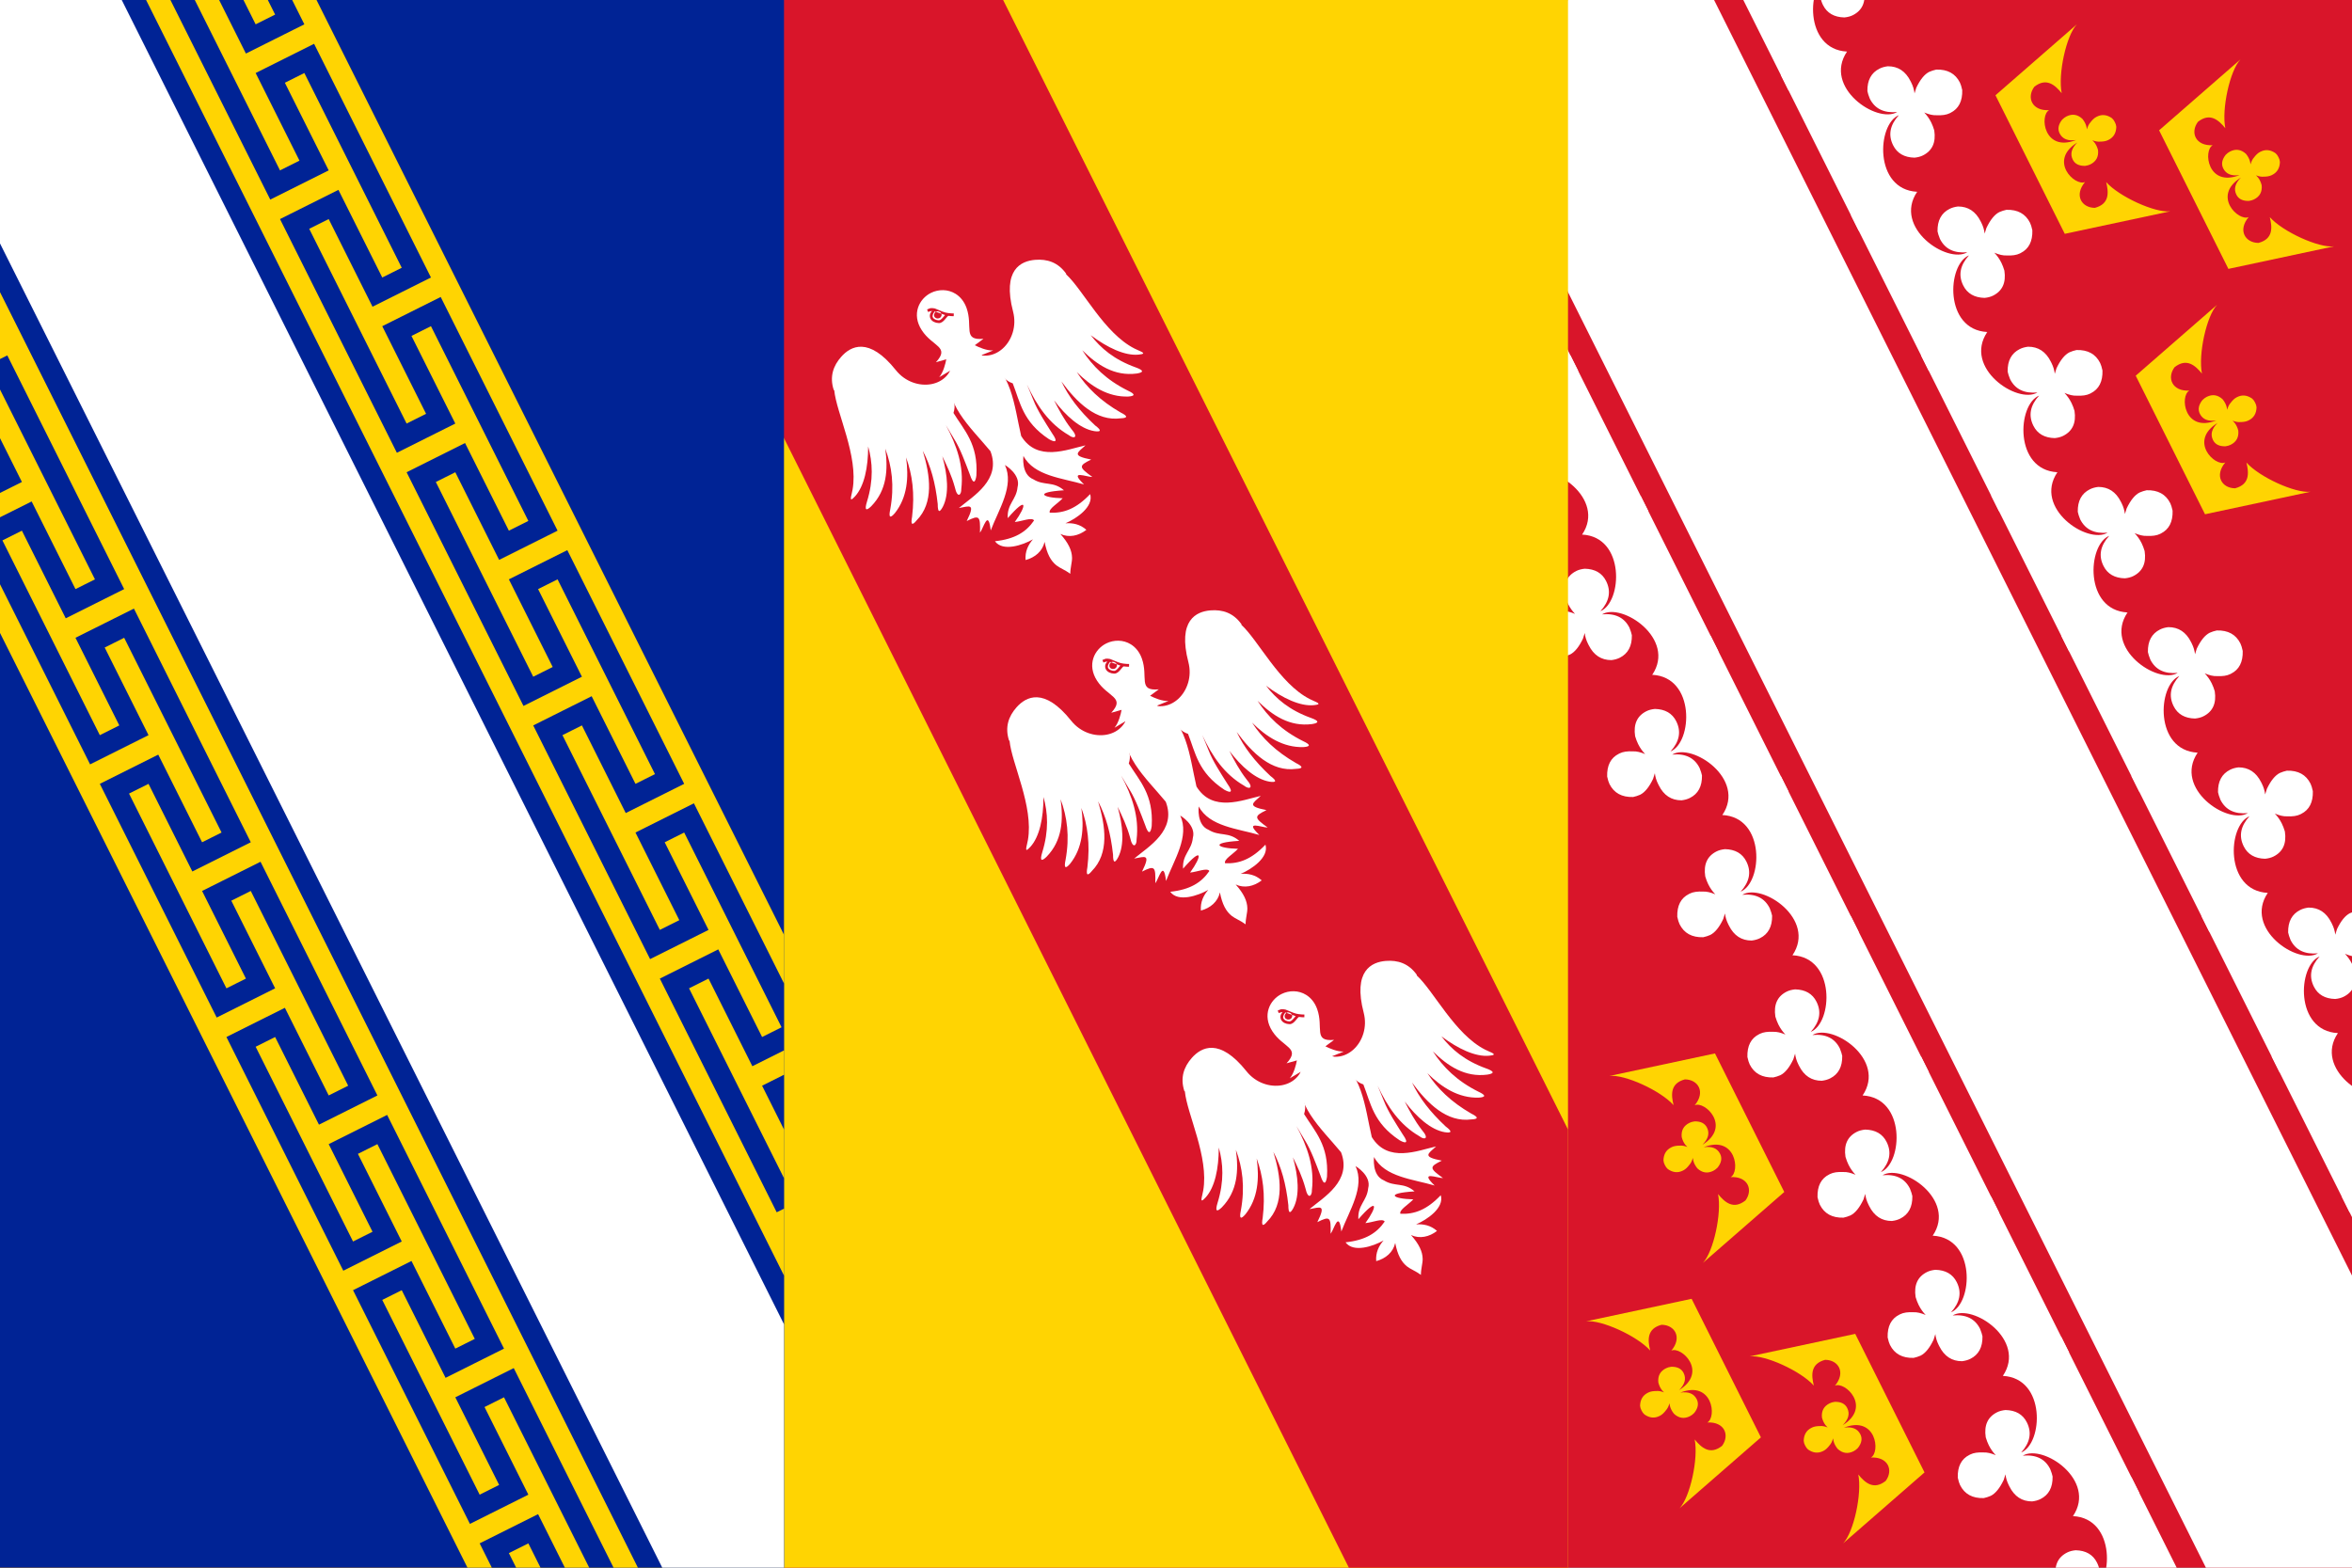
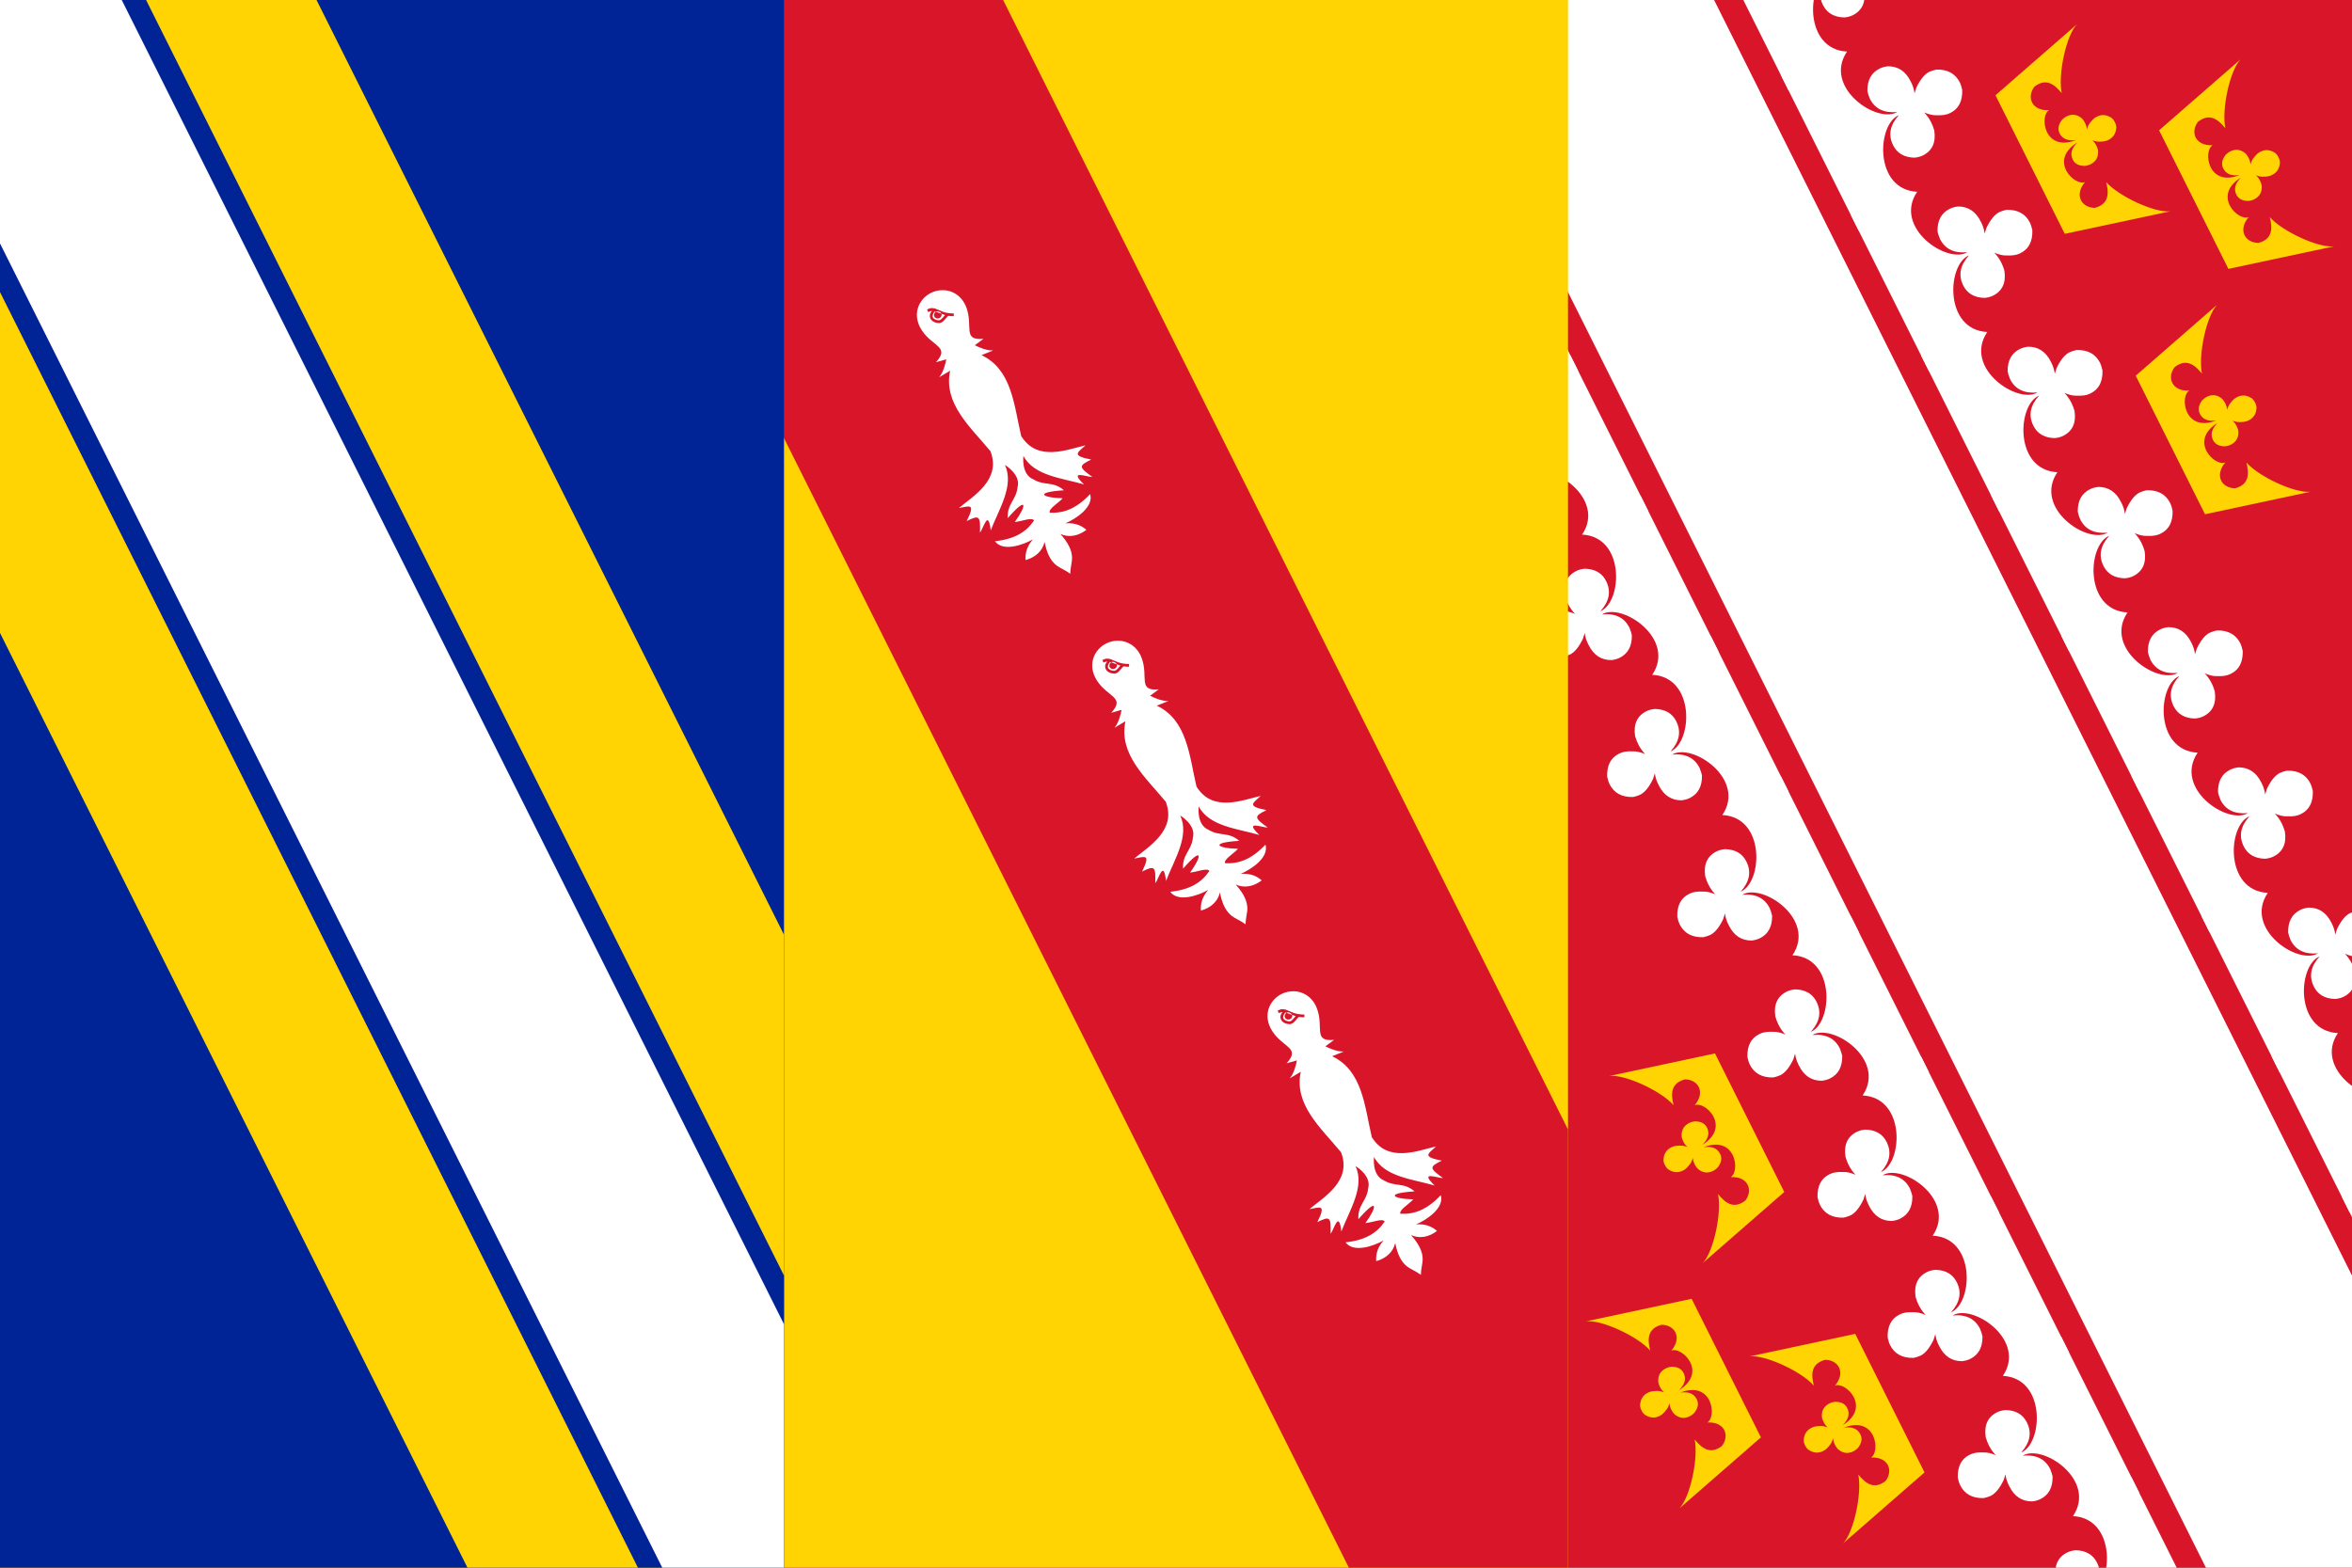
<svg xmlns="http://www.w3.org/2000/svg" xmlns:xlink="http://www.w3.org/1999/xlink" width="1350" height="900">
  <rect width="100%" height="100%" fill="#808080" stroke="none" />
  <clipPath id="Alsace">
    <rect width="1350" height="900" />
  </clipPath>
  <clipPath id="Lorraine">
    <rect width="900" height="900" />
  </clipPath>
  <clipPath id="ChampArd">
    <rect width="450" height="900" />
  </clipPath>
  <g clip-path="url(#Alsace)">
    <rect width="1350" height="900" fill="#d9152a" />
    <path d="M900,0 1350,900" stroke="#fff" stroke-width="150" />
    <g transform="translate(1125,450) rotate(63.435)">
      <g id="deco">
        <path id="bend" d="m45 130c-12.154-21.643-44.964-3.179-43.918 10.264 2.761-7.11 7.38-10.652 13.899-10.653 1.914 0.157 3.408 0.389 4.487 0.7 5.628 2.689 8.443 6.684 8.442 11.985-0.001 1.552-0.309 3.182-0.928 4.888-2.588 5.223-7.084 7.836-13.495 7.835l-0.888 0.001c-2.262 0.001-4.388-0.361-6.381-1.085l2.423 2.327c3.232 4.137 4.846 7.719 4.848 10.745-0.082 1.448-0.296 2.844-0.646 4.189-2.721 5.87-6.963 8.806-12.728 8.805-1.052-0.001-2.532-0.246-4.444-0.736-5.791-2.689-8.687-6.634-8.686-11.831l-0.001-0.544c0.001-2.094 0.809-4.564 2.424-7.409 0.782-1.785 2.303-3.595 4.506-5.488-2.162 0.665-4.37 1.027-6.688 1.027l-0.361 0.001c-1.376-0.001-2.95-0.156-4.728-0.467-6.627-2.146-9.938-6.231-9.938-12.256-0.001-1.501 0.337-3.129 1.01-4.889 2.747-5.198 6.693-7.796 11.838-7.797 6.598-0 11.244 3.581 13.999 10.687 1.066-13.525-31.746-32.041-44.044-10.298l-5-40h100z" fill="#fff" />
        <g id="bend5">
          <use xlink:href="#bend" x="90" />
          <use xlink:href="#bend" x="180" />
          <use xlink:href="#bend" x="270" />
          <use xlink:href="#bend" x="360" />
          <use xlink:href="#bend" x="450" />
        </g>
        <use xlink:href="#bend5" x="-540" />
        <path id="crown" d="m75.534,195l-15.534 60c2.959-8.29 20.688-22.55 31.469-25.465-5.98-1.344-12.11-3.811-10.327-12.422 3.494-6.852 11.89-7.451 15.807 1.613 0.098-6.325 20.437-13.645 22.255 6.154-1.488-4.465-3.993-6.7-7.569-6.727-2.787-0.02-4.936 1.572-6.444 4.776-0.373 1.084-0.562 2.091-0.567 3.019-0.023 3.728 1.757 6.269 5.34 7.623 0.962 0.199 1.815 0.301 2.56 0.307l0.198 0.002c1.255 0.01 2.454-0.205 3.595-0.645l0.065 0.001-0.001 0.072c-1.233 1.127-2.065 2.239-2.494 3.341-0.886 1.753-1.334 3.278-1.342 4.574l-0.003 0.335c-0.02 3.216 1.534 5.667 4.663 7.354 0.964 0.377 1.707 0.473 2.795 0.473s1.832-0.096 2.795-0.473c3.129-1.687 4.683-4.138 4.663-7.354l-0.003-0.335c-0.008-1.295-0.456-2.82-1.342-4.574-0.43-1.102-1.262-2.214-2.494-3.341l-0.001-0.072 0.065-0.001c1.141 0.44 2.34 0.655 3.595 0.645l0.198-0.002c0.745-0.006 1.599-0.108 2.56-0.307 3.582-1.354 5.363-3.896 5.34-7.623-0.005-0.928-0.194-1.935-0.567-3.019-1.509-3.204-3.657-4.796-6.444-4.776-3.577 0.027-6.082 2.261-7.569 6.727 1.819-19.799 22.157-12.478 22.255-6.154 3.917-9.064 12.312-8.465 15.807-1.613 1.783 8.612-4.347 11.079-10.327 12.422 10.782 2.915 28.511 17.176 31.469 25.465l-15.534-60z" fill="#ffd402" />
        <use xlink:href="#crown" x="180" />
        <use xlink:href="#crown" x="120" y="75" />
      </g>
      <use xlink:href="#deco" transform="rotate(180)" />
    </g>
  </g>
  <g clip-path="url(#Lorraine)">
    <rect width="1000" height="900" fill="#ffd402" />
    <path d="M450,0 900,900" stroke="#d9152a" stroke-width="225" />
    <g transform="translate(675,450) rotate(63.435)">
      <g id="bird" fill="#fff">
        <path d="m-83.218-12.64c-4.401 2.683-6.764 7.578-6.782 12.368-0.034 7.665 5.954 15.535 16.759 14.329 11.359-1.271 15.761-10.497 20.124 0.94l1.156-6.063c2.133 1.638 5.845 4.764 7.377 8.235l-0.544-7.295c15.129 12.014 33.913 4.094 51.655-0.017 17.588 1.642 18.631 20.341 21.11 30.799 1.814-6.143 1.673-9.958 8.703-0.681-0.016-8.244 0.933-8.315 9.382-3.826-1.377-2.986-10.342-10.444 1.598-6.095-8.756-9.521-16.882-23.705-29.95-24.089 0 0 8.96-5.894 14.652-0.778 6.25 3.941 5.767 9.745 13.36 12.968-6.66-16.059-1.657-13.132 3.79-2.61 1.525-3.915 1.782-10.08 4.147-10.31 3.901 7.004 4.654 14.621 0.629 25.434 7.51-1.276 9.145-13.22 8.788-20.02 1.567 3.876 4.208 7.287 8.737 9.11 1.131-5.573-0.212-10.981-4.453-14.427 6.718 1.869 11.303 1.726 15.111-0.049 2.302-1.072 4.689-3.361 7.87-4.944-3.168-1.606-5.492-3.936-7.785-5.025-3.793-1.803-8.48-1.933-15.213-0.113 4.27-3.414 5.658-8.83 4.572-14.411-4.543 1.789-7.138 5.213-8.736 9.077 0.412-6.797-1.153-18.85-8.651-20.182 3.938 10.842 3.125 18.524-0.833 25.499-2.364-0.244-2.586-6.416-4.079-10.342-5.533 10.481-10.564 13.319-3.773-2.691-7.619 3.167-7.213 9.009-13.496 12.903-5.733 5.074-14.566-0.924-14.566-0.924 13.07-0.287 21.388-14.341 30.221-23.797-11.974 4.261-3.101-3.217-1.7-6.192-8.486 4.427-9.329 4.385-9.247-3.858-7.105 9.228-7.006 5.443-8.771-0.713-2.564 10.44-3.713 29.093-21.315 30.605-17.708-4.242-36.462-12.307-51.688-0.406l0.578-7.165c-1.56 3.46-5.247 6.464-7.394 8.089l-1.071-6.111c-4.456 11.405-8.862 2.117-20.21 0.762-4.048-0.482-7.422 0.4-10.062 2.01zm9.637 5.949l1.394 0.746c-0.137 0.237-0.37 0.743-0.697 1.281-0.245 0.488-0.602 0.957-0.867 1.378-0.002 0.121 0.029 0.42 0.204 0.875 0.188 0.489 0.505 1.134 0.765 1.767 0.519 1.265 1.042 2.772 0.289 4.134-0.968 1.752-2.509 3.033-4.283 3.112-0.887 0.04-1.806-0.298-2.567-0.956-0.474-0.41-0.748-1.117-1.122-1.783-0.335 0.762-0.385 1.433-0.442 2.237-0.56-0.078-1.042-0.065-1.564-0.097 0.036-0.726 0.051-1.357 0.187-2.091 0.242-0.712 0.828-1.623 1.292-2.172 2.851-2.463 4.786-4.042 5.728-5.592 0.366-0.605 0.688-1.057 0.986-1.556 0.344-0.567 0.623-1.152 0.697-1.281zm-5.966 9.256c0.401 0.923 0.925 1.602 1.36 1.978 0.5 0.433 0.906 0.556 1.377 0.535 0.941-0.042 2.127-0.892 2.924-2.334 0.342-0.62 0.074-1.678-0.408-2.853-0.233-0.568-0.5-1.138-0.714-1.686zm3.518-2.675c1.299 0.784 1.369 2.166 0.901 2.902-0.466 1.105-1.651 1.595-2.669 1.086-0.659-0.329-1.167-1.082-1.258-1.816-0.049-0.395 0.035-0.84 0.306-1.167 0.616-0.747 1.363-1.242 2.176-1.135 0.163 0.022 0.378 0.047 0.544 0.13z" />
-         <path id="wing" d="m-32.462-0.52c-5.547 0.96-14.22 2.858-18.851 5.27 15.992 8.135 8.772 29.298-7.967 32.846-24.455 5.184-23.979 17.085-20.953 24.611 2.597 6.456 7.168 11.16 15.108 12.385 0.101-0.057 0.207-0.127 0.309-0.188 12.164 4.714 39.955 4.412 55.663 16.062 2.745 1.946 6.239 5.987 4.161 0.568-2.812-7.407-11.559-14.26-22.267-19.613 9.223 1.783 18.589 5.739 28.106 14.842 3.647 3.464 4.641 2.892 3.373-1.102-4.246-12.192-14.545-18.08-25.935-21.961 10.698 1.171 21.395 4.735 32.403 13.016 3.828 3.06 4.738 2.428 3.164-1.332-4.845-10.496-14.787-16.436-25.757-20.109 10.415 1.176 20.779 4.722 32.003 12.139 3.804 2.886 4.675 2.249 3.045-1.373-4.566-13.469-19.472-18.538-34.195-21.051 9.797-0.198 19.584 1.685 31.239 6.006 4.299 2.16 5.032 1.381 2.724-1.891-4.785-6.595-15.056-10.642-26.099-12.736 5.996 0.041 12.284 0.166 19.025 1.5 6.869 1.732 5.709-1.47 2.611-2.865-10.895-7.179-23.385-8.856-36.755-8.48 2.977-0.252 6.132-0.386 9.605-0.703 6.534-0.595 14.249 0.33 21.827 1.074 7.02 1.06 5.089-1.218 2.292-3.102-15.706-9.076-26.307-5.313-37.979-4.281-1.481-1.442-3.278-2.637-5.493-3.127-6.962-6.108-6.96-4.673-4.409-16.404z" />
        <use xlink:href="#wing" transform="scale(1,-1)" />
      </g>
      <use xlink:href="#bird" x="-225" />
      <use xlink:href="#bird" x="225" />
    </g>
  </g>
  <g clip-path="url(#ChampArd)">
    <rect width="500" height="900" fill="#002395" />
    <path d="M0,0 450,900" stroke="#ffd402" stroke-width="325" />
    <path d="M0,0 450,900" stroke="#002395" stroke-width="150" />
    <path d="M0,0 450,900" stroke="#fff" stroke-width="125" />
    <g transform="translate(225,450) rotate(63.435) scale(6.25)">
-       <path id="line" stroke="#002395" stroke-width="2" fill="none" d="M-78,23 h11v-4h-9v-4h22v4h-9v4h22v-4h-9v-4h22v4h-9v4h22v-4h-9v-4h22v4h-9v4h22v-4h-9v-4h22v4h-9v4h22v-4h-9v-4h22v4h-9v4h22v-4h-9v-4h22v4h-9v4h11" />
      <use xlink:href="#line" transform="scale(1,-1)" />
    </g>
  </g>
</svg>